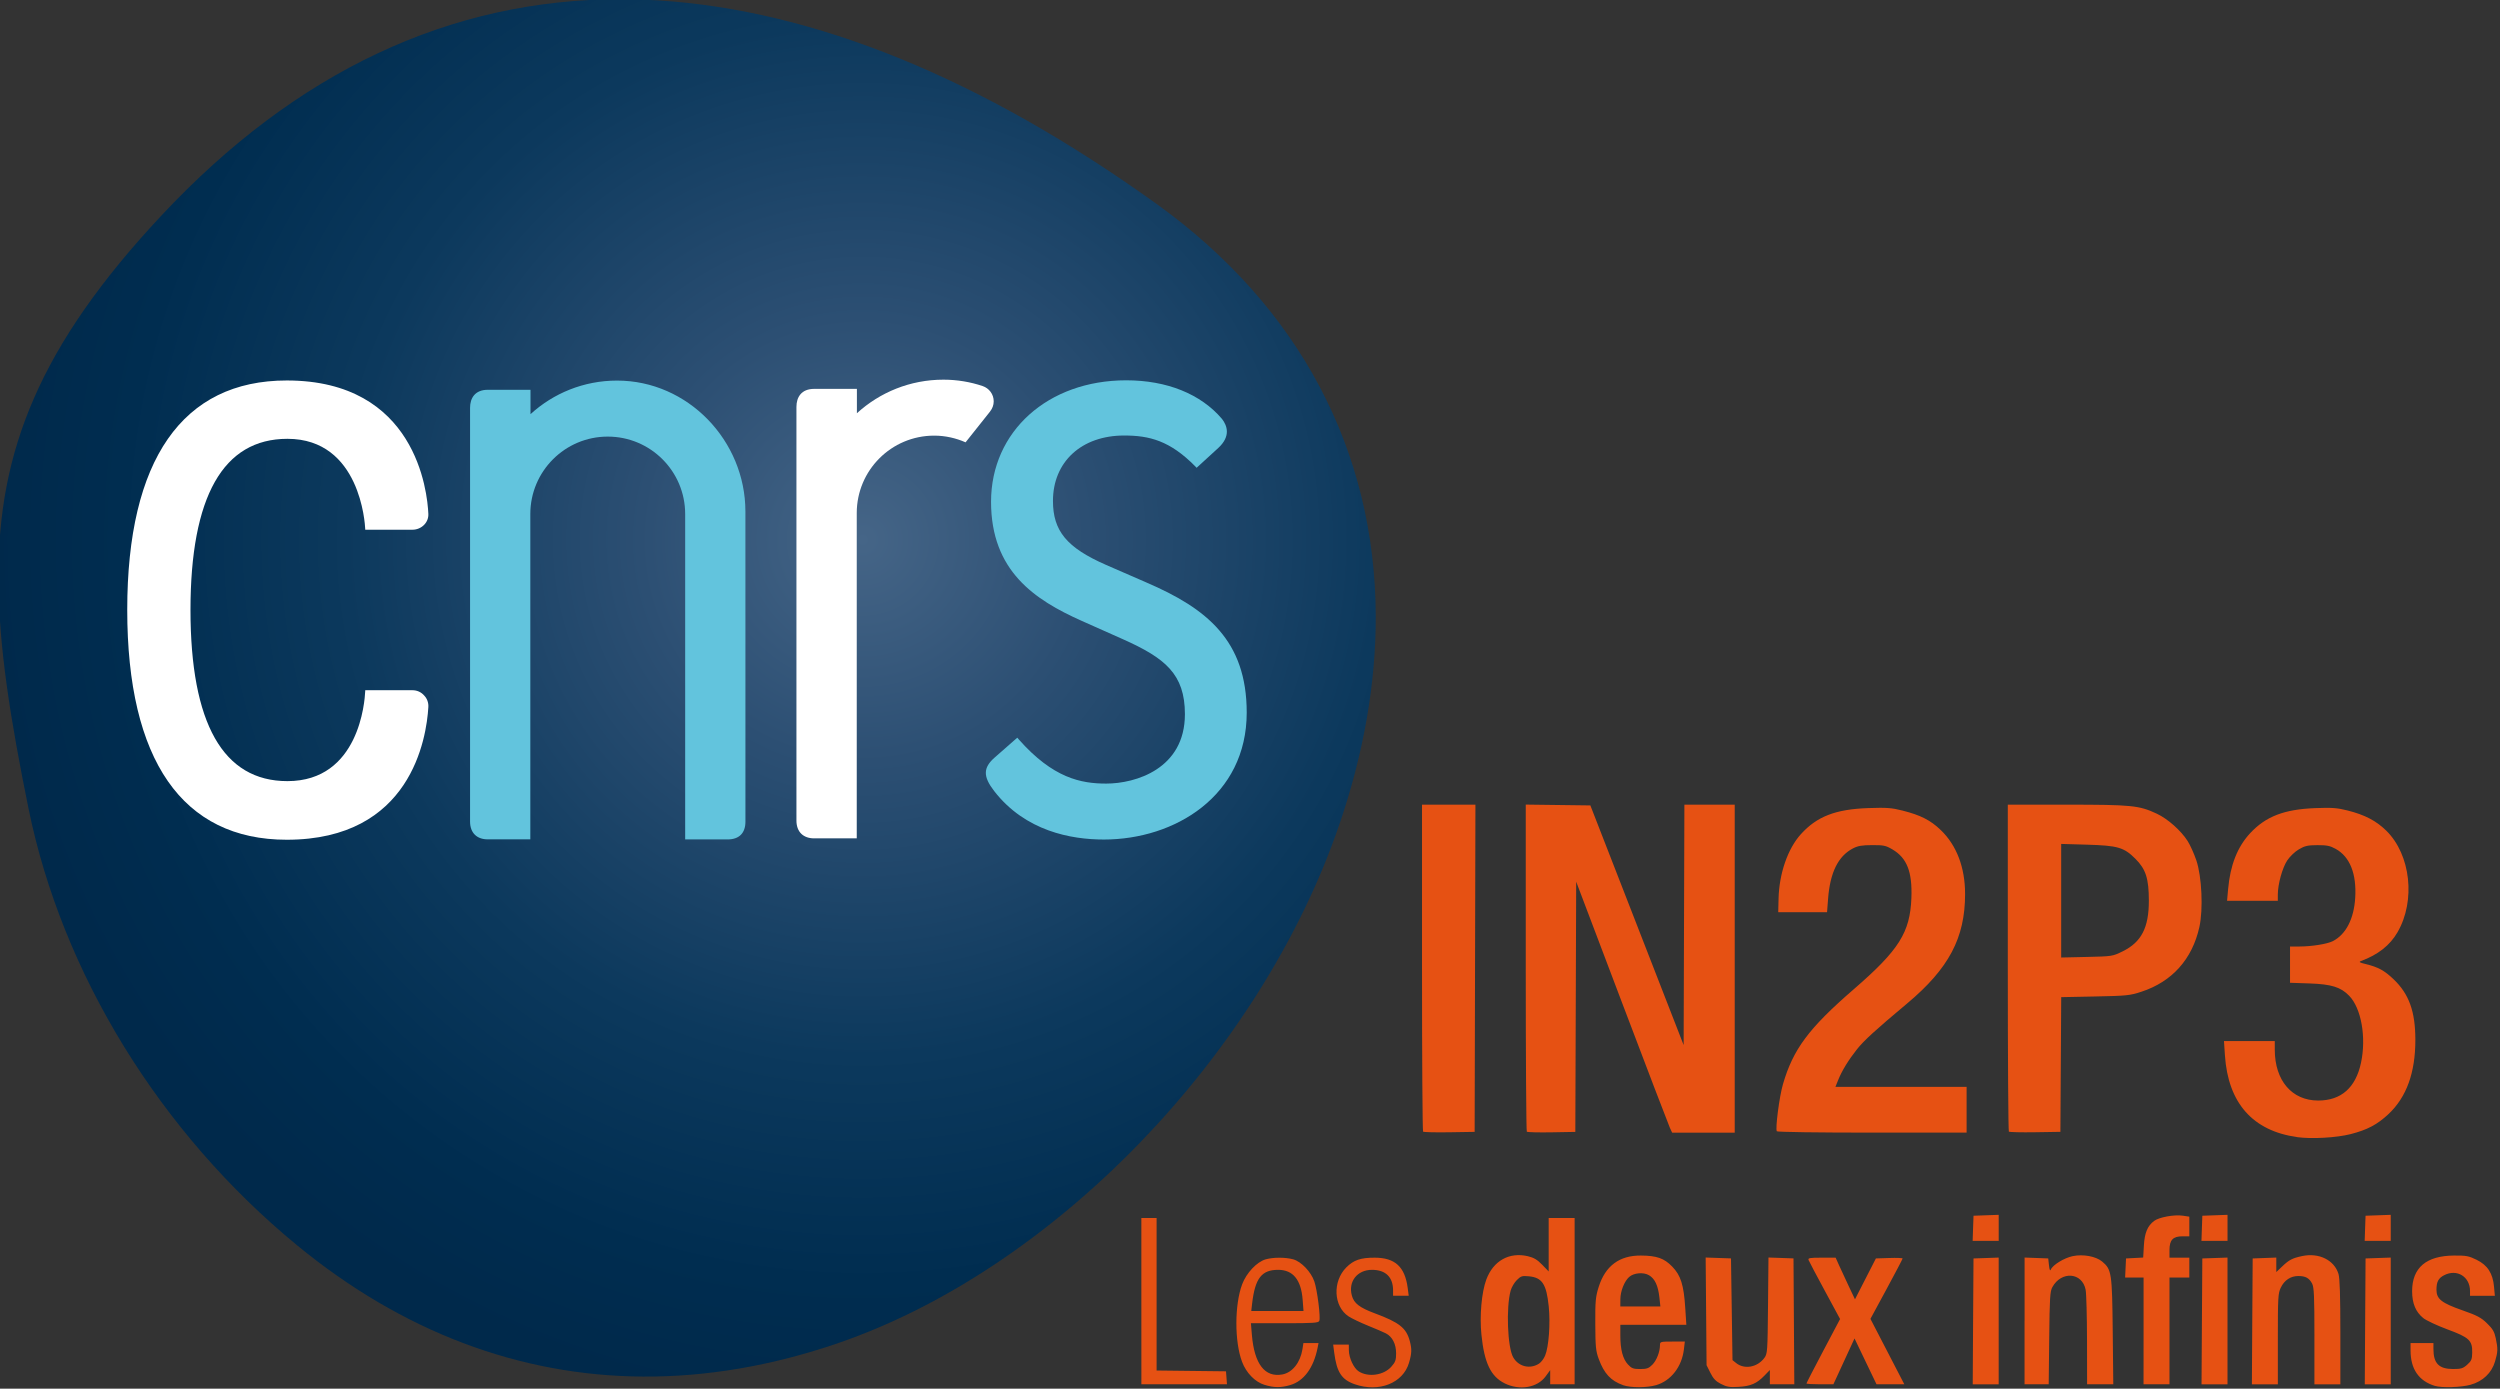
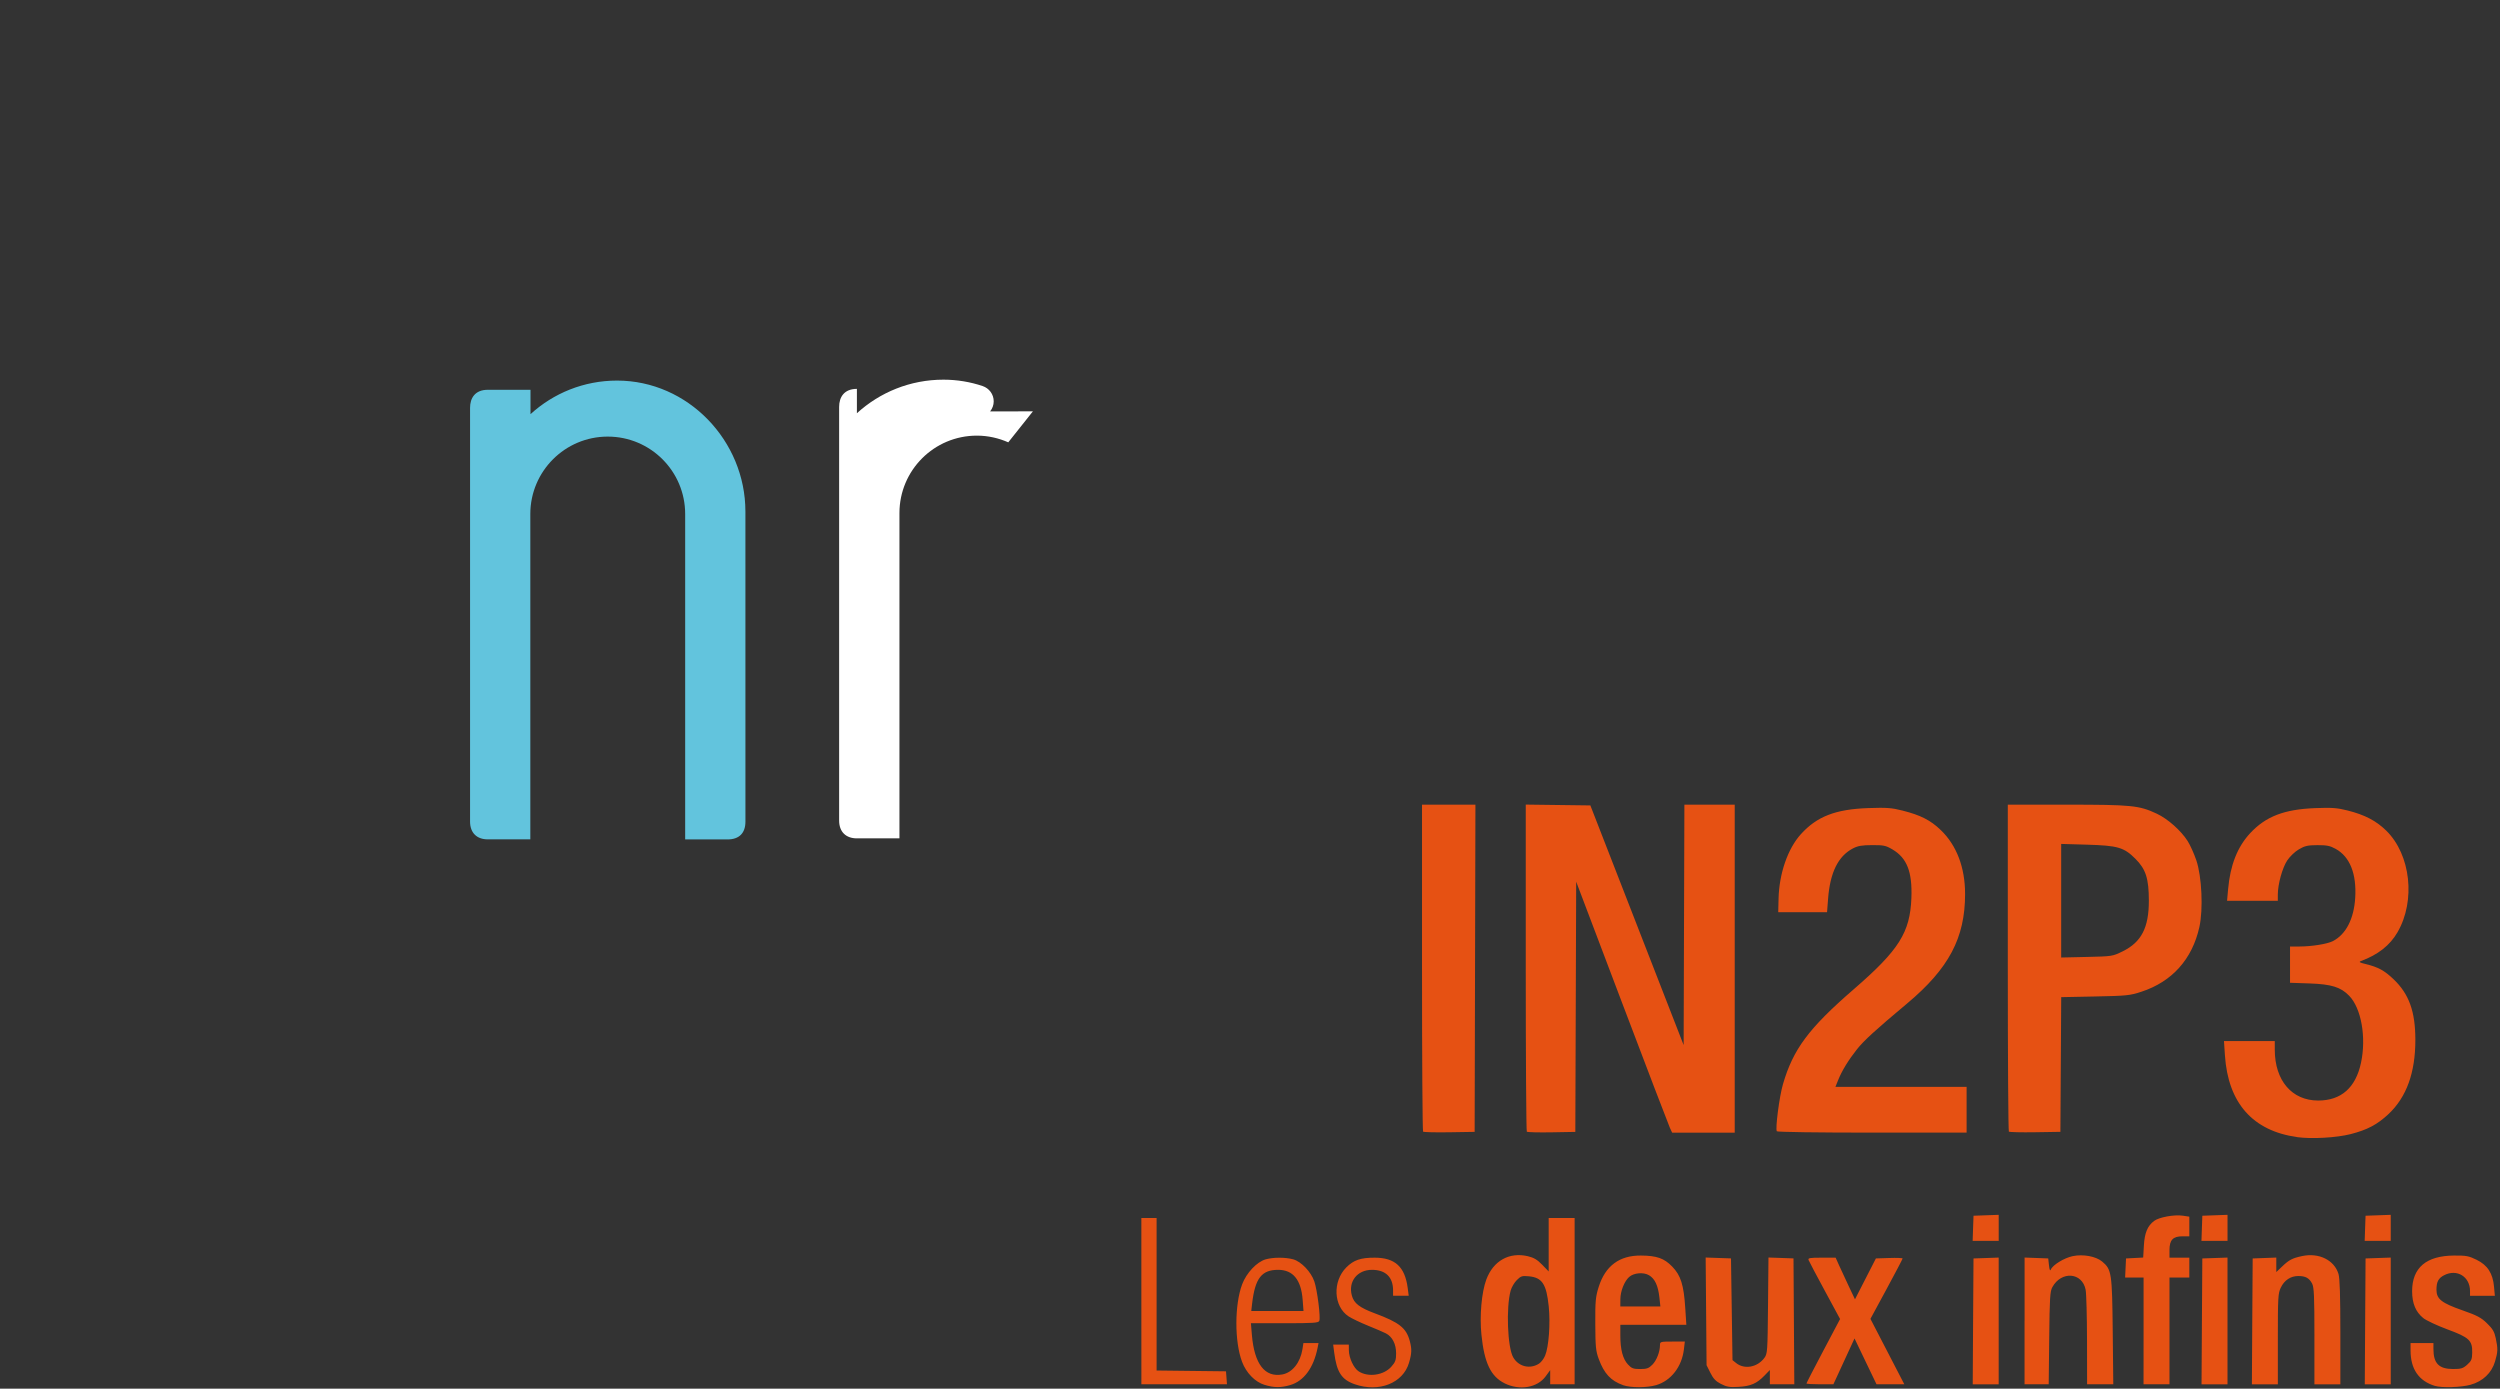
<svg xmlns="http://www.w3.org/2000/svg" width="72" height="39.994" enable-background="new 184.629 85.914 55.276 55.276" version="1.1" viewBox="184.63 85.914 72 39.994" xml:space="preserve">
  <rect x="184.63" y="85.914" width="72" height="39.994" fill="#333333" stroke="none" />
  <defs>
    <radialGradient id="a" cx="1981.3" cy="-1309.8" r="212.81" gradientTransform="matrix(.162 0 0 -.162 -102.14 -104.89)" gradientUnits="userSpaceOnUse">
      <stop stop-color="#456587" offset="0" />
      <stop stop-color="#2C4F73" offset=".256" />
      <stop stop-color="#0C395D" offset=".593" />
      <stop stop-color="#002D50" offset=".852" />
      <stop stop-color="#00294B" offset="1" />
    </radialGradient>
  </defs>
  <g transform="matrix(.728 0 0 .728 50.171 23.346)">
    <path d="m234.72 140.73c-0.375-0.115-0.723-0.473-0.888-0.913-0.3-0.802-0.298-2.253 4e-3 -3.063 0.168-0.45 0.584-0.892 0.932-0.989 0.308-0.085 0.777-0.085 1.086-7.1e-4 0.318 0.087 0.708 0.495 0.838 0.876 0.115 0.337 0.252 1.416 0.197 1.557-0.032 0.082-0.214 0.095-1.371 0.095h-1.335l0.039 0.468c0.097 1.149 0.514 1.688 1.207 1.558 0.393-0.074 0.708-0.469 0.792-0.994l0.039-0.247h0.598l-0.039 0.196c-0.157 0.784-0.539 1.304-1.076 1.464-0.373 0.111-0.647 0.109-1.024-8e-3zm1.51-3.365c-0.06-0.791-0.381-1.184-0.967-1.185-0.659-6.9e-4 -0.916 0.334-1.033 1.343l-0.033 0.287h2.067zm2.068 3.344c-0.526-0.181-0.719-0.476-0.82-1.255l-0.041-0.317h0.619l2e-3 0.226c2e-3 0.296 0.19 0.704 0.384 0.831 0.379 0.248 0.996 0.16 1.299-0.185 0.158-0.179 0.187-0.261 0.186-0.527-2e-4 -0.366-0.149-0.656-0.404-0.788-0.093-0.048-0.412-0.185-0.709-0.305-0.297-0.12-0.643-0.286-0.768-0.368-0.598-0.396-0.642-1.383-0.087-1.939 0.29-0.29 0.566-0.384 1.124-0.383 0.802 3e-3 1.191 0.359 1.302 1.195l0.041 0.312h-0.619v-0.213c0-0.525-0.295-0.813-0.833-0.813-0.585 0-0.948 0.463-0.798 1.018 0.083 0.307 0.305 0.478 0.907 0.702 0.964 0.358 1.243 0.577 1.382 1.086 0.089 0.327 0.084 0.494-0.03 0.878-0.237 0.798-1.184 1.173-2.136 0.845zm5.919-0.041c-0.546-0.272-0.802-0.81-0.915-1.926-0.076-0.747 7e-3 -1.673 0.194-2.178 0.275-0.741 0.906-1.095 1.641-0.923 0.239 0.056 0.374 0.136 0.569 0.338l0.257 0.265v-2.114h1.026v6.578h-0.966v-0.561l-0.175 0.241c-0.331 0.457-1.034 0.578-1.631 0.281zm1.37-0.781c0.079-0.052 0.185-0.192 0.234-0.311 0.146-0.35 0.214-1.266 0.144-1.949-0.091-0.885-0.259-1.14-0.784-1.191-0.27-0.026-0.317-0.011-0.478 0.149-0.098 0.098-0.208 0.285-0.244 0.415-0.186 0.667-0.126 2.25 0.101 2.643 0.214 0.371 0.668 0.479 1.027 0.244zm3.318 0.855c-0.485-0.173-0.748-0.456-0.962-1.036-0.115-0.312-0.132-0.483-0.136-1.382-4e-3 -0.911 0.011-1.076 0.135-1.47 0.261-0.829 0.821-1.246 1.669-1.239 0.632 5e-3 0.92 0.107 1.242 0.44 0.338 0.349 0.455 0.723 0.514 1.651l0.042 0.649h-2.611v0.426c0 0.558 0.097 0.924 0.303 1.145 0.144 0.154 0.211 0.179 0.48 0.179 0.262 0 0.34-0.027 0.483-0.171 0.168-0.168 0.302-0.513 0.302-0.78 7e-4 -0.13 0.022-0.136 0.492-0.136h0.491l-0.037 0.313c-0.081 0.682-0.509 1.235-1.092 1.409-0.367 0.109-1.014 0.111-1.316 3e-3zm1.437-3.48c-0.052-0.463-0.179-0.732-0.41-0.868-0.219-0.129-0.6-0.096-0.785 0.068-0.191 0.17-0.346 0.562-0.348 0.88l-2e-3 0.287h1.585zm2.44 3.435c-0.207-0.107-0.308-0.212-0.422-0.442l-0.151-0.302-0.018-2.13-0.018-2.13 1.002 0.035 0.03 2.012 0.03 2.012 0.14 0.113c0.33 0.267 0.847 0.173 1.123-0.204 0.119-0.162 0.125-0.26 0.142-2.069l0.018-1.899 0.495 0.017 0.495 0.018 0.016 2.489 0.016 2.489h-0.967v-0.562l-0.214 0.22c-0.306 0.315-0.542 0.418-1.023 0.446-0.355 0.021-0.466 3e-3 -0.694-0.115zm28.239 0.074c-0.638-0.194-0.962-0.666-0.962-1.402v-0.291h0.905v0.232c0 0.573 0.217 0.794 0.781 0.794 0.314 0 0.389-0.023 0.556-0.172 0.167-0.149 0.193-0.213 0.197-0.478 8e-3 -0.483-0.116-0.598-0.983-0.919-0.404-0.15-0.832-0.35-0.951-0.445-0.3-0.24-0.443-0.582-0.443-1.063 0-0.93 0.558-1.405 1.658-1.412 0.478-4e-3 0.586 0.017 0.89 0.166 0.435 0.213 0.644 0.534 0.692 1.065l0.033 0.362h-0.982v-0.187c0-0.573-0.519-0.89-1.027-0.627-0.225 0.116-0.301 0.261-0.301 0.575 0 0.365 0.201 0.523 1.032 0.814 0.574 0.201 0.734 0.285 0.967 0.512 0.225 0.218 0.293 0.334 0.347 0.591 0.089 0.422 0.085 0.533-0.029 0.921-0.133 0.452-0.482 0.784-0.968 0.92-0.372 0.104-1.136 0.128-1.413 0.044zm-51.172-3.352v-3.289h0.603v6.033l2.746 0.032 0.019 0.256 0.019 0.257h-3.386zm26.312 3.256c0-0.018 0.299-0.599 0.665-1.291l0.665-1.258-0.605-1.119c-0.333-0.615-0.621-1.161-0.641-1.213-0.031-0.082 0.039-0.095 0.517-0.095h0.553l0.142 0.317c0.078 0.174 0.25 0.545 0.383 0.824l0.24 0.507 0.828-1.618 0.528-0.017c0.29-0.01 0.528-7.2e-4 0.528 0.02 0 0.021-0.286 0.566-0.636 1.213l-0.636 1.175 0.67 1.294 0.67 1.294h-1.1l-0.435-0.907-0.435-0.907-0.418 0.907-0.418 0.907h-0.532c-0.293 0-0.532-0.015-0.532-0.033zm6.592-2.456 0.016-2.489 0.498-0.017 0.498-0.018v5.014h-1.027zm2.037-0.018v-2.507l0.935 0.035 0.03 0.272c0.02 0.182 0.044 0.238 0.073 0.168 0.075-0.183 0.53-0.461 0.867-0.531 0.414-0.086 0.918 8e-3 1.166 0.216 0.372 0.313 0.392 0.445 0.416 2.757l0.022 2.097h-1.036l-3e-3 -1.735c-2e-3 -0.954-0.026-1.856-0.055-2.005-0.133-0.69-0.96-0.754-1.317-0.102-0.091 0.166-0.107 0.424-0.124 2.016l-0.02 1.825h-0.956v-2.507zm4.707 0.395v-2.112h-0.73l0.018-0.377 0.018-0.377 0.679-0.036 0.027-0.472c0.029-0.509 0.144-0.783 0.41-0.98 0.196-0.145 0.797-0.254 1.128-0.204l0.26 0.039v0.777h-0.272c-0.376 0-0.513 0.145-0.513 0.543v0.302h0.785v0.785h-0.785v4.224h-1.026zm2.308-0.377 0.016-2.489 0.996-0.035v5.014h-1.027zm1.992 0 0.016-2.489 0.935-0.035v0.573l0.226-0.216c0.279-0.266 0.405-0.333 0.793-0.416 0.667-0.143 1.276 0.157 1.442 0.71 0.051 0.17 0.073 0.865 0.073 2.304v2.06h-1.026v-1.904c0-1.58-0.015-1.934-0.091-2.08-0.113-0.219-0.26-0.301-0.544-0.301-0.304 0-0.552 0.163-0.693 0.455-0.111 0.229-0.119 0.376-0.119 2.038v1.791h-1.027zm4.466 0 0.016-2.489 0.996-0.035v5.014h-1.027zm-15.511-3.681 0.018-0.498 0.498-0.018 0.498-0.018v1.031h-1.031zm9.052 0 0.018-0.498 0.498-0.018 0.498-0.018v1.031h-1.031zm6.457 0 0.018-0.498 0.498-0.018 0.498-0.018v1.031h-1.031zm-2.685-3.609c-1.761-0.244-2.736-1.348-2.861-3.24l-0.037-0.558h2.009l7.1e-4 0.347c3e-3 1.217 0.679 2.006 1.719 2.005 0.91-2e-3 1.484-0.509 1.693-1.498 0.213-1.003 0.01-2.152-0.467-2.645-0.333-0.345-0.704-0.46-1.573-0.49l-0.769-0.026v-1.434l0.377-7.1e-4c0.482-7e-4 1.099-0.1 1.318-0.213 0.518-0.268 0.834-0.881 0.884-1.717 0.057-0.948-0.21-1.618-0.769-1.93-0.224-0.125-0.351-0.151-0.726-0.15-0.383 2e-3 -0.498 0.027-0.733 0.165-0.157 0.092-0.358 0.284-0.462 0.441-0.194 0.293-0.372 0.94-0.372 1.351v0.245h-2.008l0.042-0.468c0.084-0.944 0.368-1.664 0.87-2.205 0.618-0.665 1.348-0.947 2.578-0.994 0.663-0.025 0.864-0.01 1.278 0.094 0.68 0.172 1.131 0.407 1.528 0.796 0.97 0.95 1.172 2.772 0.446 4.023-0.3 0.517-0.766 0.884-1.444 1.137-0.096 0.036-0.059 0.06 0.181 0.118 0.5 0.122 0.742 0.253 1.109 0.603 0.611 0.583 0.86 1.274 0.861 2.393 8.2e-4 1.305-0.35 2.273-1.067 2.944-0.441 0.412-0.837 0.621-1.494 0.789-0.56 0.143-1.542 0.198-2.111 0.12zm-34.582-0.216c-0.023-0.023-0.042-2.943-0.042-6.489v-6.447h2.113l-0.031 12.945-0.999 0.016c-0.55 9e-3 -1.018-3e-3 -1.041-0.025zm4.104 5e-5c-0.023-0.023-0.042-2.943-0.042-6.49v-6.448l2.556 0.033 1.845 4.74 1.845 4.74 0.015-4.755 0.015-4.755h1.991v12.975h-2.476l-0.091-0.196c-0.05-0.108-0.904-2.341-1.898-4.964l-1.807-4.768-0.017 4.949-0.017 4.949-0.939 0.017c-0.516 9e-3 -0.958-3e-3 -0.981-0.025zm9.89-0.015c-0.064-0.104 0.1-1.366 0.241-1.854 0.403-1.391 1.02-2.22 2.804-3.765 1.789-1.55 2.227-2.243 2.279-3.61 0.039-1.035-0.175-1.582-0.752-1.922-0.26-0.153-0.347-0.171-0.804-0.169-0.407 2e-3 -0.565 0.029-0.763 0.134-0.58 0.305-0.898 0.952-0.977 1.988l-0.041 0.532h-1.931l0.013-0.543c0.025-0.991 0.365-1.971 0.882-2.543 0.635-0.702 1.373-0.988 2.668-1.033 0.727-0.025 0.92-0.011 1.35 0.098 0.715 0.181 1.104 0.377 1.508 0.763 0.635 0.606 0.971 1.484 0.971 2.539 0 1.736-0.641 2.946-2.293 4.33-1.25 1.046-1.708 1.465-1.984 1.812-0.338 0.425-0.603 0.86-0.75 1.231l-0.102 0.256h5.189v1.81h-3.738c-2.13 0-3.752-0.023-3.771-0.054zm9.18 0.015c-0.023-0.023-0.042-2.943-0.042-6.489v-6.447l2.338 8.1e-4c2.57 8.2e-4 2.857 0.03 3.556 0.357 0.432 0.202 0.955 0.665 1.221 1.082 0.098 0.154 0.253 0.497 0.343 0.762 0.218 0.64 0.277 1.937 0.121 2.64-0.283 1.274-1.079 2.161-2.294 2.56-0.454 0.149-0.58 0.162-1.83 0.187l-1.342 0.027-0.032 5.328-0.999 0.016c-0.55 9e-3 -1.018-3e-3 -1.041-0.025zm4.503-7.133c0.74-0.364 1.036-0.936 1.035-2.002-7e-4 -0.877-0.119-1.246-0.53-1.657-0.456-0.456-0.696-0.525-1.927-0.561l-1.011-0.029v4.494l1.015-0.023c1.004-0.023 1.019-0.025 1.418-0.222z" fill="#e65113" stroke-width=".06" />
-     <path d="m210.72 85.96c-0.49-0.029-0.978-0.046-1.46-0.046-6.745-8e-3 -12.854 2.863-18.176 8.556-4.84 5.171-6.467 9.336-6.451 14.361 8e-3 2.688 0.485 5.625 1.191 9.097 1.328 6.526 5.201 12.824 10.629 17.285 4.153 3.412 8.786 5.158 13.67 5.19 2.529 0.016 5.125-0.426 7.759-1.334 8.499-2.933 16.631-11.332 19.771-20.423 0.994-2.876 1.477-5.678 1.469-8.342-0.025-6.513-3.002-12.221-8.685-16.302-6.898-4.955-13.53-7.659-19.717-8.042z" fill="url(#a)" />
    <g transform="translate(-.685 -.409)">
-       <path d="m201.7 113.66h-1.869l-3e-3 0.054c-0.016 0.364-0.231 3.542-3.076 3.542-2.542 0-3.833-2.278-3.835-6.771 2e-3 -4.492 1.293-6.771 3.835-6.771 2.893 0 3.068 3.396 3.076 3.542l3e-3 0.054h1.869c0.172 0 0.339-0.069 0.46-0.193 0.116-0.119 0.175-0.272 0.167-0.432-0.038-0.881-0.49-5.279-5.6-5.279-4.129 0-6.312 3.139-6.312 9.075 0 5.947 2.182 9.094 6.312 9.094 4.916 0 5.527-4.017 5.6-5.247 0.011-0.17-0.046-0.335-0.164-0.458-0.121-0.14-0.29-0.21-0.463-0.21z" fill="#fff" />
-       <path d="m230.74 109.4-1.607-0.7c-1.549-0.679-2.096-1.341-2.096-2.529 0-1.549 1.131-2.588 2.816-2.588 0.997 0 1.813 0.204 2.813 1.22l0.054 0.057 0.859-0.786c0.499-0.461 0.353-0.879 0.146-1.146-0.838-0.988-2.182-1.529-3.79-1.529-3.097 0-5.347 2.02-5.347 4.805 0 2.737 1.725 3.882 3.588 4.712l1.643 0.732c1.652 0.74 2.438 1.371 2.438 2.96 0 2.166-1.958 2.745-3.114 2.745-0.994 0-2.104-0.213-3.464-1.754l-0.054-0.062-0.895 0.786c-0.461 0.404-0.463 0.752-0.016 1.328 1.23 1.584 3.038 1.915 4.336 1.915 2.807 0 5.652-1.724 5.652-5.021 1e-3 -2.855-1.583-4.121-3.962-5.145z" fill="#62c4dd" />
      <path d="m214.87 106.59c0-2.804-2.274-5.18-5.078-5.18-1.32 0-2.521 0.504-3.424 1.328v-0.964h-1.688c-0.509 0-0.703 0.331-0.703 0.714v16.366c0 0.46 0.28 0.705 0.695 0.705h1.689v-12.87c0-1.691 1.371-3.063 3.063-3.063s3.063 1.371 3.063 3.063v12.873h1.678c0.466 0 0.706-0.259 0.706-0.703-1e-3 1e-3 -1e-3 -12.252-1e-3 -12.269z" fill="#62c4dd" />
-       <path d="m224.55 102.63c0.089-0.111 0.143-0.248 0.143-0.399 0-0.282-0.183-0.517-0.437-0.604-0.487-0.164-1.01-0.253-1.551-0.253-1.32 0-2.521 0.504-3.424 1.328v-0.964h-1.689c-0.509 0-0.703 0.331-0.703 0.714v16.363c0 0.46 0.283 0.705 0.698 0.705h1.688v-12.869c0-1.692 1.371-3.063 3.063-3.063 0.442 0 0.862 0.098 1.242 0.265l0.975-1.226z" fill="#fff" />
+       <path d="m224.55 102.63c0.089-0.111 0.143-0.248 0.143-0.399 0-0.282-0.183-0.517-0.437-0.604-0.487-0.164-1.01-0.253-1.551-0.253-1.32 0-2.521 0.504-3.424 1.328v-0.964c-0.509 0-0.703 0.331-0.703 0.714v16.363c0 0.46 0.283 0.705 0.698 0.705h1.688v-12.869c0-1.692 1.371-3.063 3.063-3.063 0.442 0 0.862 0.098 1.242 0.265l0.975-1.226z" fill="#fff" />
    </g>
  </g>
</svg>